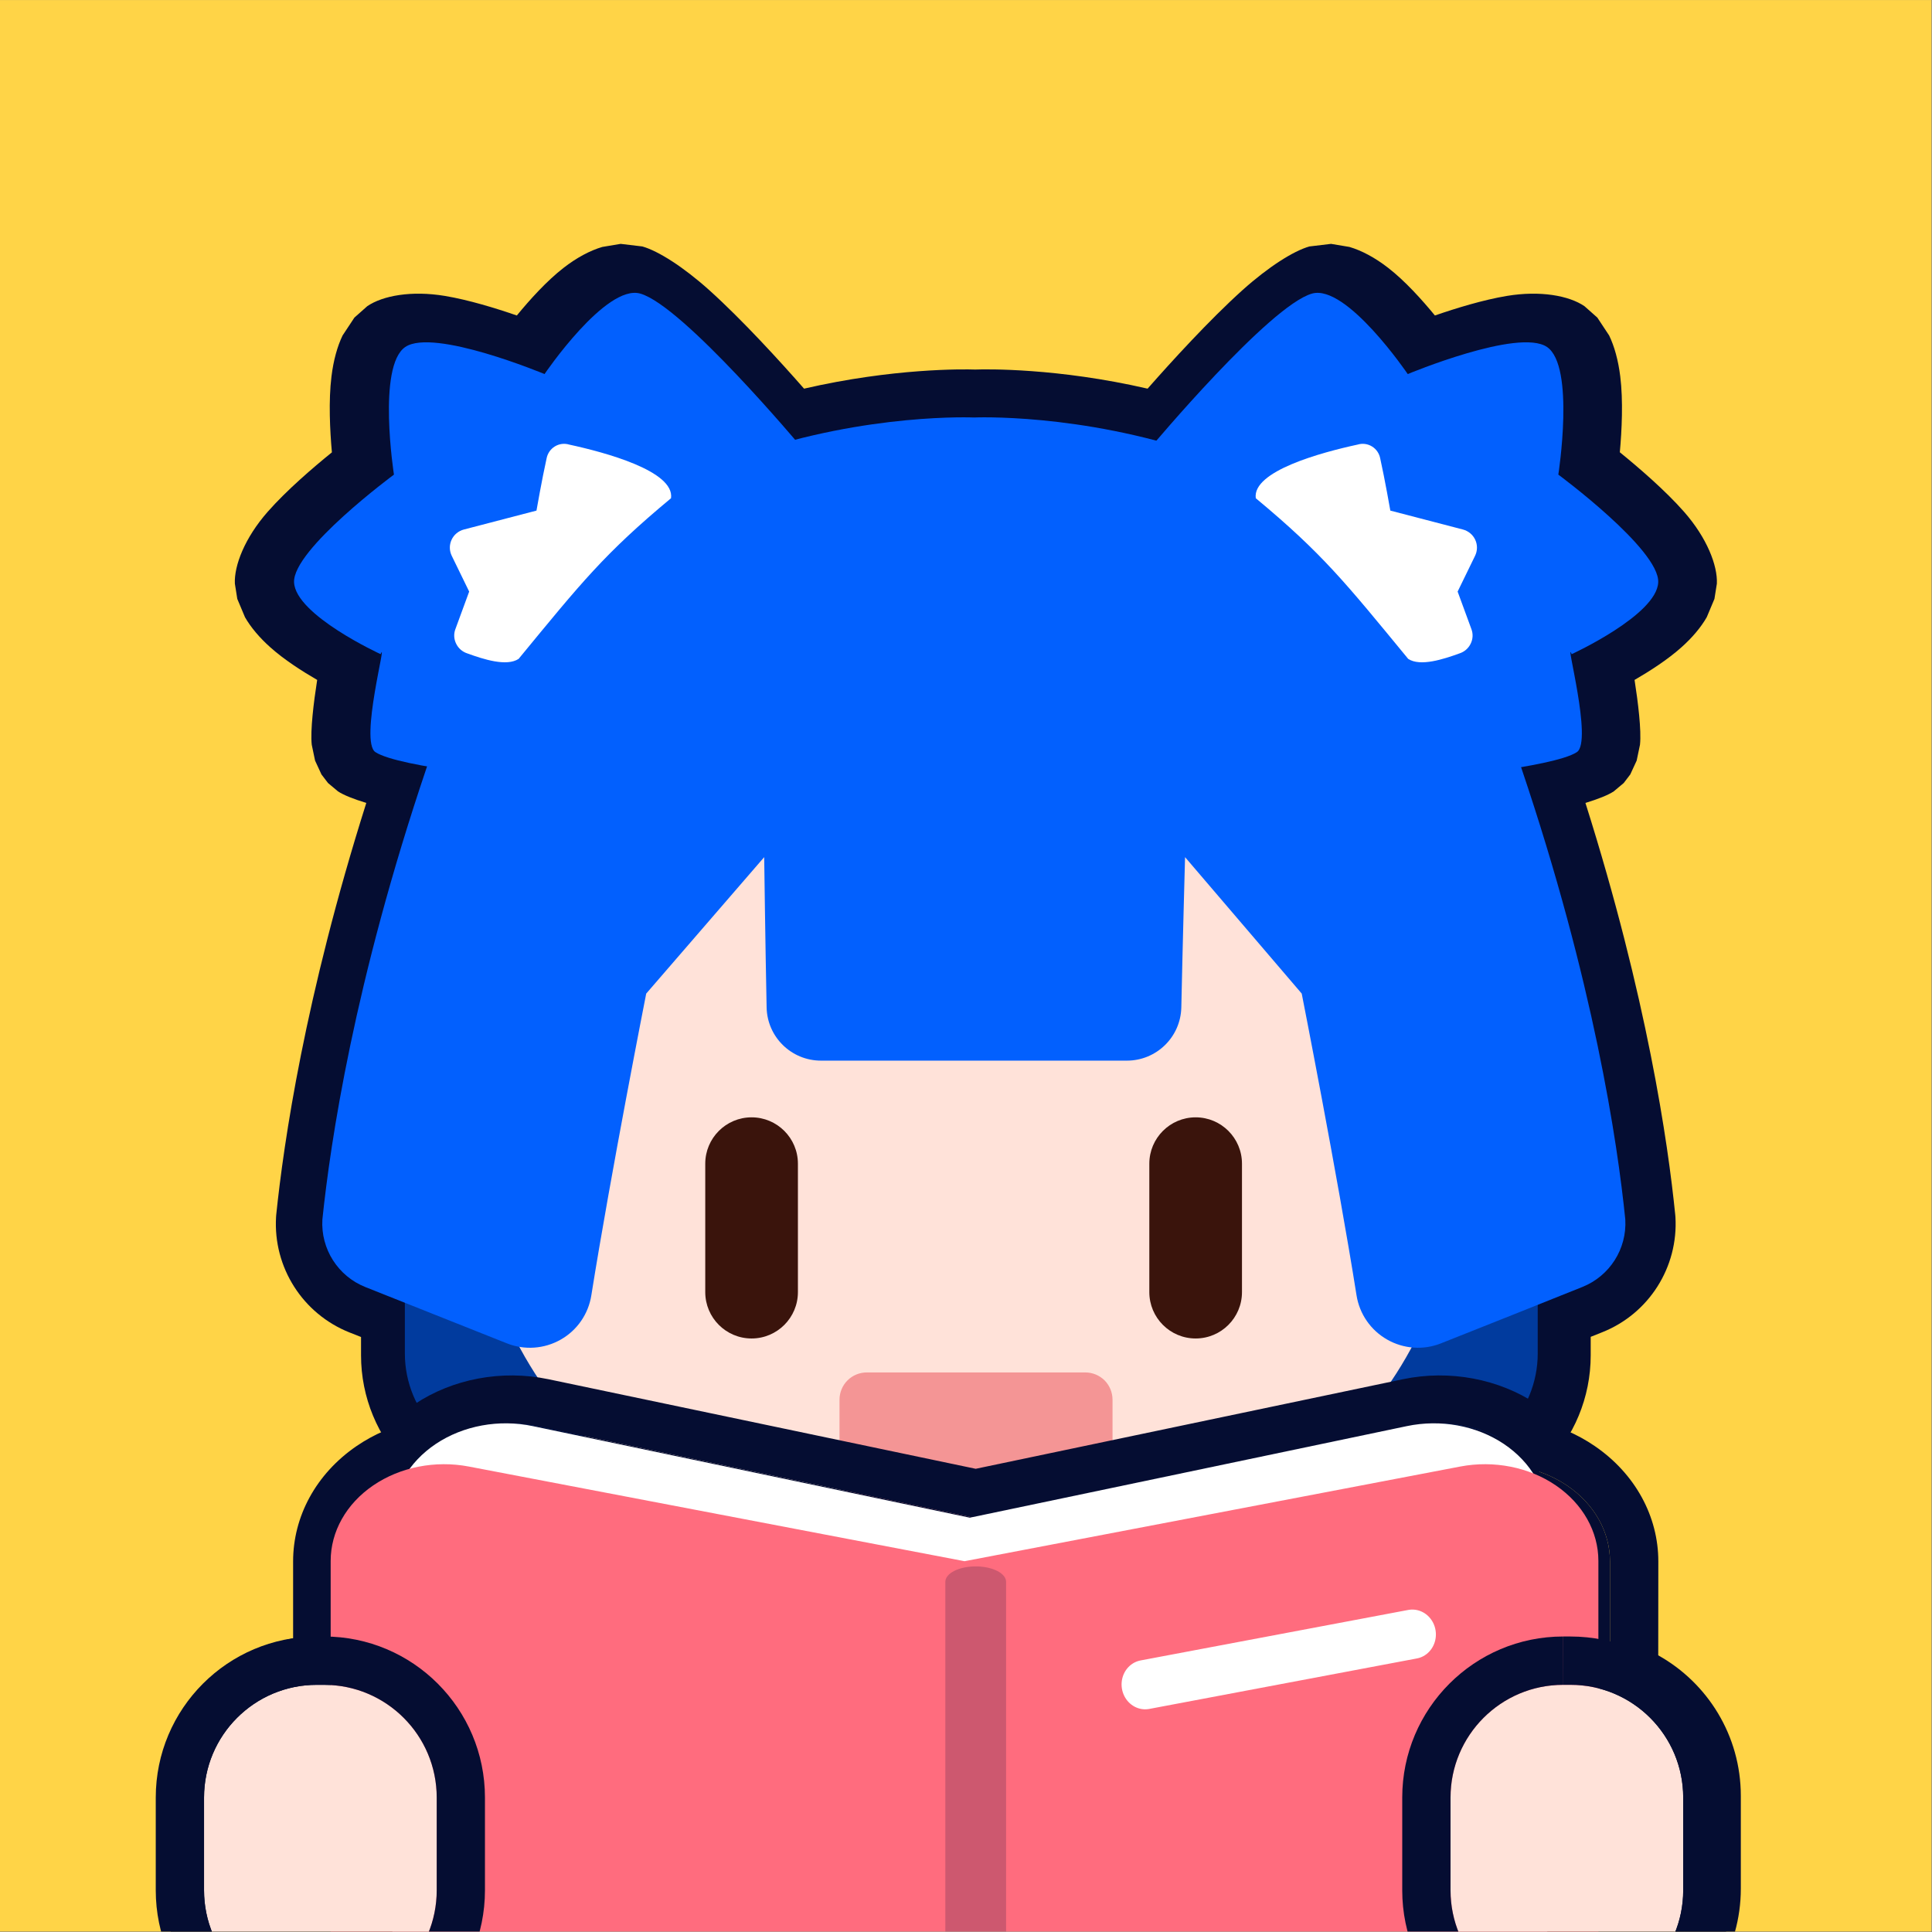
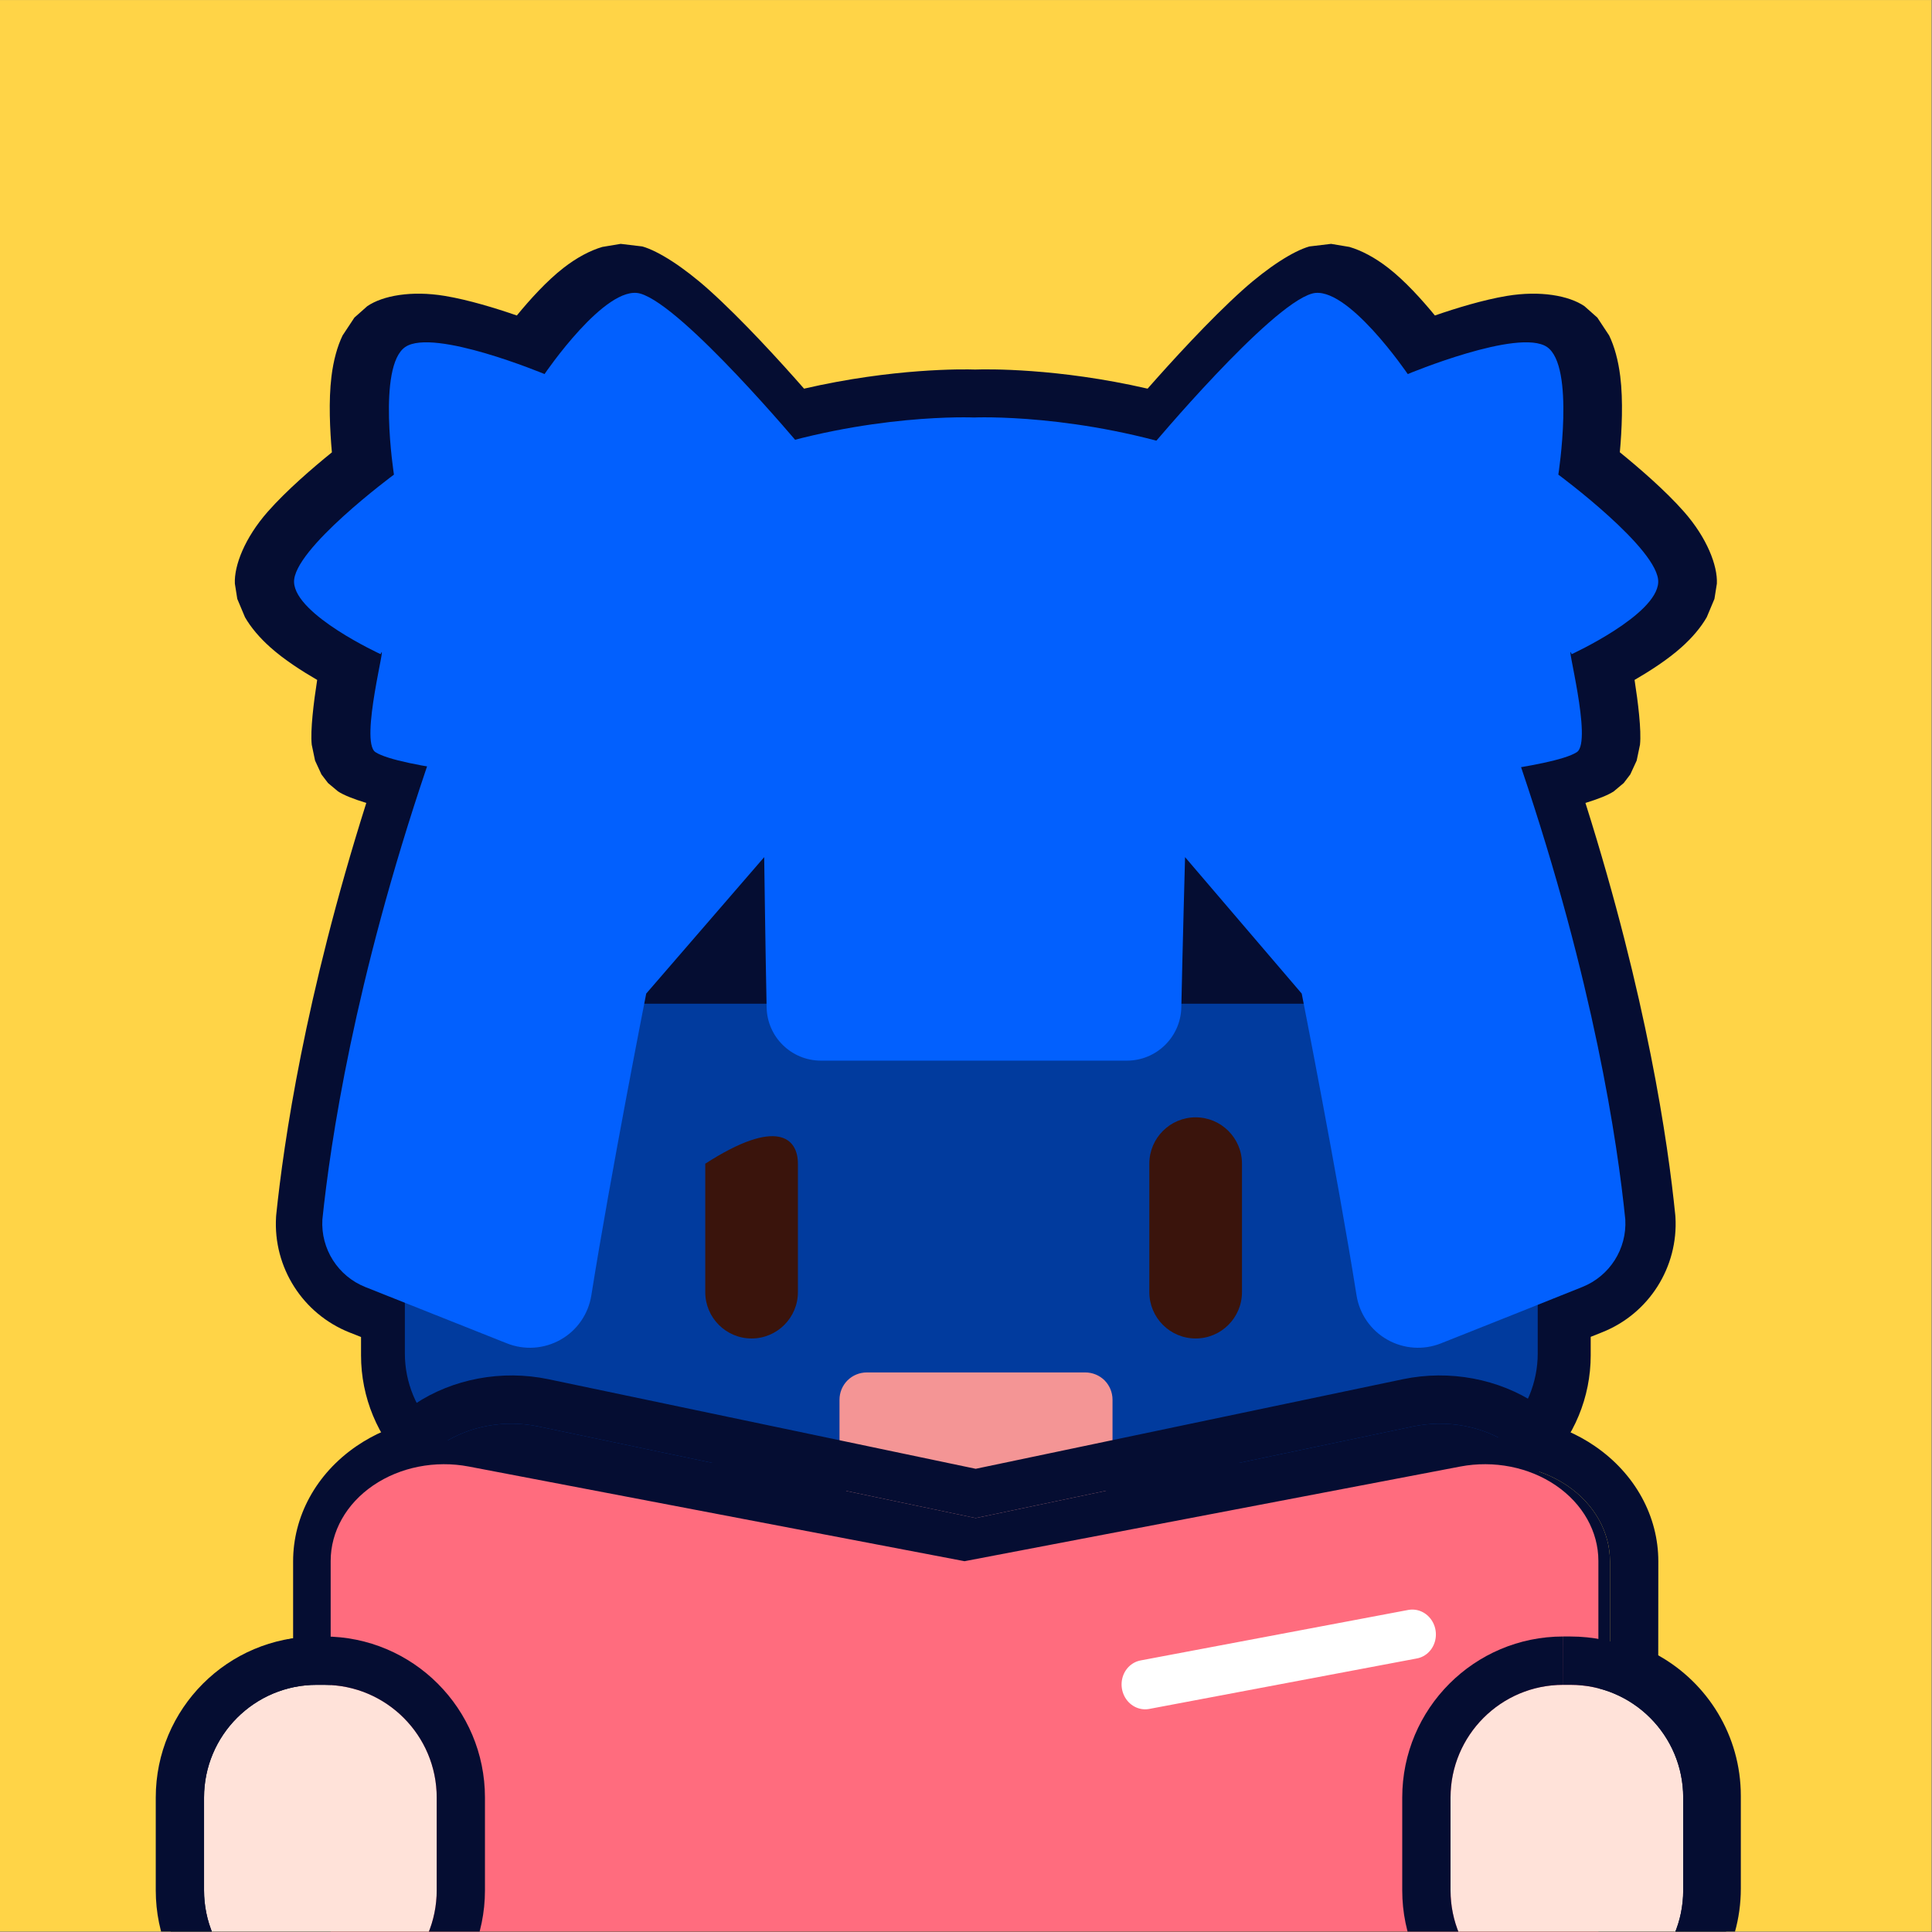
<svg xmlns="http://www.w3.org/2000/svg" xmlns:ns1="http://www.serif.com/" width="100%" height="100%" viewBox="0 0 40 40" version="1.1" xml:space="preserve" style="fill-rule:evenodd;clip-rule:evenodd;stroke-linecap:round;stroke-linejoin:round;stroke-miterlimit:1.5;">
  <rect x="0" y="0" width="40" height="40" fill="#808080" stroke="none" />
  <g transform="matrix(1,0,0,1,-47.786,-111.538)">
    <g id="Read" transform="matrix(1.333,0,0,1.333,47.786,111.538)">
      <rect x="0" y="0" width="30" height="30" style="fill:none;" />
      <clipPath id="_clip1">
        <rect x="0" y="0" width="30" height="30" />
      </clipPath>
      <g clip-path="url(#_clip1)">
        <g>
          <g transform="matrix(1.278,0,0,1.278,-339.297,-62.176)">
            <path d="M275.1,54.132L268.908,60.324L275.253,66.669" style="fill:none;stroke:rgb(255,253,242);stroke-width:2.92px;" />
          </g>
          <g transform="matrix(0.996,0,0,1.278,-265.837,-67.341)">
            <path d="M272.133,64.443L292.78,64.443" style="fill:none;stroke:rgb(255,253,242);stroke-width:3.25px;" />
          </g>
        </g>
        <g id="BG" transform="matrix(0.75,0,0,0.75,-164.783,-33.538)">
          <rect x="219.71" y="44.718" width="40" height="40" style="fill:rgb(255,212,71);" />
        </g>
        <g id="Head" transform="matrix(1.257,0,0,1.257,-3.698,1.955)">
          <path id="HeadInner" d="M23.139,6.846C23.182,7.122 23.225,7.469 23.206,7.647L23.165,7.843L23.086,8.014L23.005,8.12L22.882,8.223C22.813,8.269 22.689,8.318 22.532,8.366C23.292,10.768 23.553,12.568 23.642,13.458L23.644,13.482C23.681,14.103 23.316,14.677 22.74,14.906L22.597,14.963L22.597,15.192C22.597,15.709 22.392,16.204 22.027,16.569C21.662,16.935 21.166,17.14 20.65,17.14L19.517,17.14C18.582,17.854 17.415,18.279 16.149,18.279L13.851,18.279C12.585,18.279 11.418,17.854 10.484,17.14L9.35,17.14C8.834,17.14 8.338,16.935 7.973,16.569C7.608,16.204 7.403,15.709 7.403,15.192L7.403,14.965L7.261,14.909C6.682,14.679 6.316,14.104 6.353,13.482L6.355,13.456C6.447,12.566 6.708,10.767 7.468,8.366C7.311,8.318 7.187,8.269 7.118,8.223L6.995,8.12L6.914,8.014L6.835,7.843L6.794,7.647C6.775,7.469 6.818,7.122 6.861,6.846C6.673,6.737 6.453,6.596 6.283,6.444C6.148,6.324 6.04,6.195 5.969,6.071L5.874,5.845L5.844,5.656C5.834,5.433 5.966,5.091 6.25,4.768C6.484,4.502 6.812,4.221 7.043,4.034C7.019,3.767 7,3.398 7.038,3.094C7.062,2.899 7.11,2.724 7.175,2.59L7.321,2.369L7.48,2.228C7.672,2.097 8.027,2.033 8.438,2.101C8.732,2.15 9.068,2.253 9.328,2.343C9.489,2.147 9.698,1.915 9.906,1.754C10.068,1.628 10.234,1.54 10.384,1.496L10.611,1.458L10.879,1.49C11.076,1.546 11.385,1.742 11.706,2.03C12.115,2.398 12.586,2.915 12.877,3.247C13.979,2.993 14.846,3.006 14.992,3.011C15.13,3.006 16.006,2.99 17.122,3.247C17.414,2.915 17.885,2.398 18.294,2.03C18.615,1.742 18.924,1.546 19.121,1.49L19.389,1.458L19.616,1.496C19.766,1.54 19.932,1.628 20.094,1.754C20.302,1.915 20.511,2.147 20.672,2.343C20.932,2.253 21.268,2.15 21.562,2.101C21.973,2.033 22.328,2.097 22.52,2.228L22.679,2.369L22.825,2.59C22.89,2.724 22.938,2.899 22.962,3.094C23,3.398 22.981,3.767 22.957,4.033C23.188,4.221 23.516,4.502 23.75,4.768C24.034,5.091 24.166,5.433 24.156,5.656L24.126,5.845L24.031,6.071C23.96,6.195 23.852,6.324 23.717,6.444C23.547,6.596 23.327,6.737 23.139,6.846Z" style="fill:rgb(5,13,50);" />
          <g id="HeadInner1" ns1:id="HeadInner">
            <g transform="matrix(0.928,0,0,0.897,-248.46,-43.811)">
              <path d="M276.298,60.934L276.298,65.752C276.298,66.152 276.451,66.534 276.724,66.817C276.997,67.099 277.367,67.258 277.753,67.258C280.636,67.258 287.044,67.258 289.927,67.258C290.313,67.258 290.683,67.099 290.956,66.817C291.229,66.534 291.382,66.152 291.382,65.752C291.382,63.882 291.382,60.934 291.382,60.934L276.298,60.934Z" style="fill:rgb(1,59,158);" />
            </g>
            <g transform="matrix(2.82,0,0,1.896,-812.011,-124.729)">
-               <path d="M295.385,72.337L295.385,72.509C295.385,73.951 294.598,75.122 293.629,75.122L292.814,75.122C291.845,75.122 291.058,73.951 291.058,72.509L291.058,72.337C291.058,70.895 291.845,69.725 292.814,69.725L293.629,69.725C294.598,69.725 295.385,70.895 295.385,72.337Z" style="fill:rgb(255,226,217);" />
-             </g>
+               </g>
            <g transform="matrix(0.809,0,0,0.809,-214.65,-36.735)">
              <path d="M283.84,49.862C283.84,49.862 290.291,49.57 292.198,55.208C293.307,58.487 293.67,60.944 293.788,62.111C293.814,62.56 293.55,62.975 293.132,63.142C292.533,63.383 291.664,63.729 290.973,64.003C290.705,64.11 290.403,64.089 290.152,63.946C289.901,63.804 289.728,63.555 289.683,63.269C289.388,61.412 288.846,58.661 288.846,58.661L287.064,56.577C287.064,56.577 287.026,57.962 287.007,58.872C286.997,59.324 286.628,59.685 286.176,59.685C284.968,59.685 282.712,59.685 281.503,59.685C281.051,59.685 280.682,59.324 280.673,58.872C280.654,57.962 280.636,56.577 280.636,56.577L278.834,58.661C278.834,58.661 278.292,61.412 277.996,63.269C277.951,63.555 277.779,63.804 277.528,63.946C277.277,64.089 276.974,64.11 276.706,64.003C276.015,63.729 275.146,63.383 274.546,63.144C274.127,62.978 273.861,62.561 273.888,62.111C274.009,60.944 274.372,58.487 275.481,55.208C277.388,49.57 283.84,49.862 283.84,49.862Z" style="fill:rgb(2,96,254);" />
            </g>
            <g transform="matrix(1.079,0,0,1.079,-1.221,-0.777)">
              <g transform="matrix(0.727,0.186,-0.186,0.727,-180.43,-84.581)">
                <path d="M279.15,50.969C279.15,50.969 276.871,49.33 276.193,49.312C275.646,49.298 275.082,50.864 275.082,50.864C275.082,50.864 273.268,50.599 272.921,50.99C272.575,51.382 273.236,52.92 273.236,52.92C273.236,52.92 272.02,54.412 272.167,54.891C272.313,55.37 273.718,55.625 273.718,55.625C273.76,55.331 273.733,56.998 274.012,57.093C274.421,57.233 276.34,56.925 276.34,56.925L279.15,50.969Z" style="fill:rgb(2,96,254);" />
              </g>
              <g transform="matrix(-0.727,0.186,0.186,0.727,210.503,-84.581)">
                <path d="M279.15,50.969C279.15,50.969 276.871,49.33 276.193,49.312C275.646,49.298 275.082,50.864 275.082,50.864C275.082,50.864 273.268,50.599 272.921,50.99C272.575,51.382 273.236,52.92 273.236,52.92C273.236,52.92 272.02,54.412 272.167,54.891C272.313,55.37 273.718,55.625 273.718,55.625C273.76,55.331 273.733,56.998 274.012,57.093C274.421,57.233 276.34,56.925 276.34,56.925L279.15,50.969Z" style="fill:rgb(2,96,254);" />
              </g>
            </g>
            <g transform="matrix(0.809,0,0,0.809,-214.65,-36.735)">
-               <path d="M276.885,53.549C277.846,52.381 278.192,51.944 279.213,51.095C279.27,50.68 278.204,50.394 277.658,50.276C277.583,50.253 277.503,50.264 277.437,50.305C277.371,50.346 277.326,50.413 277.312,50.489C277.242,50.803 277.158,51.284 277.158,51.284C277.158,51.284 276.477,51.461 276.049,51.573C275.966,51.595 275.897,51.652 275.861,51.73C275.825,51.808 275.826,51.898 275.864,51.975C275.984,52.221 276.13,52.521 276.13,52.521C276.13,52.521 276.006,52.857 275.92,53.093C275.892,53.166 275.896,53.247 275.931,53.317C275.965,53.388 276.027,53.441 276.101,53.465C276.351,53.556 276.702,53.669 276.885,53.549Z" style="fill:white;" />
-             </g>
+               </g>
            <g transform="matrix(-0.809,0,0,0.809,244.342,-36.735)">
-               <path d="M276.885,53.549C277.846,52.381 278.192,51.944 279.213,51.095C279.27,50.68 278.204,50.394 277.658,50.276C277.583,50.253 277.503,50.264 277.437,50.305C277.371,50.346 277.326,50.413 277.312,50.489C277.242,50.803 277.158,51.284 277.158,51.284C277.158,51.284 276.477,51.461 276.049,51.573C275.966,51.595 275.897,51.652 275.861,51.73C275.825,51.808 275.826,51.898 275.864,51.975C275.984,52.221 276.13,52.521 276.13,52.521C276.13,52.521 276.006,52.857 275.92,53.093C275.892,53.166 275.896,53.247 275.931,53.317C275.965,53.388 276.027,53.441 276.101,53.465C276.351,53.556 276.702,53.669 276.885,53.549Z" style="fill:white;" />
-             </g>
+               </g>
            <g transform="matrix(0.699,0,0,0.731,-202.221,-31.463)">
-               <path d="M307.614,60.584L307.614,62.754C307.614,63.187 307.247,63.538 306.795,63.538C306.343,63.538 305.976,63.187 305.976,62.754L305.976,60.584C305.976,60.151 306.343,59.8 306.795,59.8C307.247,59.8 307.614,60.151 307.614,60.584Z" style="fill:rgb(58,20,12);" />
+               <path d="M307.614,60.584L307.614,62.754C307.614,63.187 307.247,63.538 306.795,63.538C306.343,63.538 305.976,63.187 305.976,62.754L305.976,60.584C307.247,59.8 307.614,60.151 307.614,60.584Z" style="fill:rgb(58,20,12);" />
            </g>
            <g transform="matrix(0.699,0,0,0.731,-196.734,-31.463)">
              <path d="M307.614,60.584L307.614,62.754C307.614,63.187 307.247,63.538 306.795,63.538C306.343,63.538 305.976,63.187 305.976,62.754L305.976,60.584C305.976,60.151 306.343,59.8 306.795,59.8C307.247,59.8 307.614,60.151 307.614,60.584Z" style="fill:rgb(58,20,12);" />
            </g>
            <g transform="matrix(0.822,0,0,0.648,3.299,6.073)">
              <path d="M14.761,17.913L13.714,17.913C13.308,17.913 12.92,17.708 12.633,17.345C12.346,16.981 12.185,16.488 12.185,15.974L12.185,14.918C12.185,14.78 12.228,14.648 12.305,14.55C12.382,14.453 12.486,14.398 12.595,14.398L15.88,14.398C15.988,14.398 16.093,14.453 16.17,14.55C16.246,14.648 16.289,14.78 16.289,14.918L16.289,15.974C16.289,16.488 16.128,16.981 15.842,17.345C15.555,17.708 15.166,17.913 14.761,17.913Z" style="fill:rgb(244,149,149);" />
            </g>
          </g>
        </g>
        <g id="Book" transform="matrix(1.572,0,0,1.536,-8.46,-3.751)">
          <g id="BookInner" transform="matrix(0.825,0,0,0.72,2.586,6.112)">
            <path d="M7.477,23.006C7.446,23.008 7.413,23.01 7.381,23.01L7.292,23.01C6.547,23.01 5.943,22.3 5.943,21.427L5.943,20.125C5.943,19.251 6.547,18.542 7.292,18.542L7.381,18.542C7.413,18.542 7.446,18.544 7.477,18.546L7.477,16.831C7.477,16.418 7.665,16.028 7.987,15.77C8.096,15.683 8.217,15.613 8.345,15.564C8.43,15.421 8.542,15.292 8.676,15.187C9.005,14.929 9.433,14.837 9.839,14.937L15.074,16.223L20.309,14.937C20.714,14.837 21.143,14.929 21.471,15.187C21.606,15.292 21.717,15.421 21.802,15.564C21.93,15.613 22.051,15.683 22.161,15.77C22.483,16.028 22.67,16.418 22.67,16.831L22.67,18.6C23.24,18.785 23.659,19.398 23.659,20.125L23.659,21.427C23.659,22.154 23.24,22.767 22.67,22.952L22.67,23.987C22.67,24.623 22.229,25.174 21.608,25.313L15.074,26.776L8.539,25.313C7.918,25.174 7.477,24.623 7.477,23.987L7.477,23.006Z" style="fill:rgb(5,13,50);" />
            <path d="M6.899,17.911L6.899,16.831C6.899,16.204 7.171,15.603 7.66,15.211C7.764,15.128 7.874,15.057 7.989,14.999C8.093,14.86 8.215,14.733 8.355,14.623C8.808,14.268 9.398,14.136 9.957,14.273L15.074,15.531L20.19,14.273C20.749,14.136 21.34,14.268 21.793,14.623C21.932,14.733 22.055,14.859 22.157,14.998C22.273,15.057 22.384,15.128 22.487,15.211C22.976,15.603 23.249,16.204 23.249,16.831L23.248,18.151C23.838,18.537 24.237,19.277 24.237,20.125L24.237,21.427C24.237,22.275 23.838,23.014 23.249,23.401L23.249,23.987C23.249,24.925 22.632,25.774 21.717,25.979L15.182,27.442C15.111,27.458 15.037,27.458 14.965,27.442L8.431,25.979C7.515,25.774 6.899,24.925 6.899,23.987L6.899,23.64C6.023,23.427 5.364,22.517 5.364,21.427L5.364,20.125C5.364,19.035 6.023,18.125 6.899,17.911ZM7.292,23.01L7.292,23.435L7.294,23.437L7.297,23.01L7.38,23.01L7.381,23.533L7.381,23.01C7.413,23.01 7.446,23.008 7.477,23.006L7.477,23.987C7.477,24.623 7.918,25.174 8.539,25.313L15.074,26.776L21.608,25.313C22.229,25.174 22.67,24.623 22.67,23.987L22.67,22.952C23.24,22.767 23.659,22.154 23.659,21.427L23.659,20.125C23.659,19.398 23.24,18.785 22.67,18.6L22.67,16.831C22.67,16.418 22.483,16.028 22.161,15.77C22.051,15.683 21.93,15.613 21.802,15.564C21.717,15.421 21.606,15.292 21.471,15.187C21.143,14.929 20.714,14.837 20.309,14.937L15.074,16.223L9.839,14.937C9.433,14.837 9.005,14.929 8.676,15.187C8.542,15.292 8.43,15.421 8.345,15.564C8.217,15.613 8.096,15.683 7.987,15.77C7.665,16.028 7.477,16.418 7.477,16.831L7.477,18.546C7.446,18.544 7.413,18.542 7.381,18.542L7.293,18.542L7.293,18.115L7.292,18.116L7.292,18.542C6.547,18.542 5.943,19.251 5.943,20.125L5.943,21.427C5.943,22.3 6.547,23.01 7.292,23.01Z" style="fill:rgb(5,13,50);" />
          </g>
          <g id="BookInner1" ns1:id="BookInner" transform="matrix(0.825,0,0,0.72,2.586,6.112)">
            <g transform="matrix(0.624,0,0,0.714,-162.076,-30.822)">
-               <path d="M283.781,79.804C283.781,79.804 277.447,78.443 274.356,77.779C273.383,77.57 272.699,76.807 272.699,75.931C272.699,73.537 272.699,68.813 272.699,65.928C272.699,65.344 273.006,64.792 273.532,64.431C274.059,64.07 274.745,63.941 275.395,64.081C278.675,64.785 283.781,65.882 283.781,65.882C283.781,65.882 288.887,64.785 292.167,64.081C292.817,63.941 293.503,64.07 294.03,64.431C294.556,64.792 294.863,65.344 294.863,65.928C294.863,68.813 294.863,73.537 294.863,75.931C294.863,76.807 294.179,77.57 293.206,77.779C290.115,78.443 283.781,79.804 283.781,79.804Z" style="fill:white;" />
-             </g>
+               </g>
            <g transform="matrix(0.685,0,0,0.714,-179.45,-30.211)">
              <path d="M283.781,79.804C283.781,79.804 277.297,78.411 274.248,77.756C273.343,77.561 272.699,76.79 272.699,75.899C272.699,73.48 272.699,68.744 272.699,65.877C272.699,65.299 272.972,64.753 273.442,64.392C273.912,64.031 274.527,63.894 275.114,64.02C278.374,64.721 283.781,65.882 283.781,65.882C283.781,65.882 289.188,64.721 292.448,64.02C293.035,63.894 293.651,64.031 294.12,64.392C294.59,64.753 294.863,65.299 294.863,65.877C294.863,68.744 294.863,73.48 294.863,75.899C294.863,76.79 294.22,77.561 293.314,77.756C290.266,78.411 283.781,79.804 283.781,79.804Z" style="fill:rgb(255,108,126);" />
            </g>
            <g transform="matrix(0.75,0,0,0.447,-215.575,-9.664)">
-               <path d="M307.532,80.329L307.532,59.916" style="fill:none;stroke:rgb(5,13,50);stroke-opacity:0.2;stroke-width:0.97px;" />
-             </g>
+               </g>
            <g>
              <g transform="matrix(0.644,0,0,0.828,-166.681,-39.167)">
                <path d="M295.385,71.637L295.385,73.21C295.385,74.265 294.446,75.122 293.29,75.122L293.152,75.122C291.996,75.122 291.058,74.265 291.058,73.21L291.058,71.637C291.058,70.581 291.996,69.725 293.152,69.725L293.29,69.725C294.446,69.725 295.385,70.581 295.385,71.637Z" style="fill:rgb(255,226,217);" />
                <path d="M293.152,75.941C291.501,75.941 290.16,74.717 290.16,73.21L290.16,71.637C290.16,70.129 291.501,68.905 293.152,68.905L293.152,69.725C291.996,69.725 291.058,70.581 291.058,71.637L291.058,73.21C291.058,74.265 291.996,75.122 293.152,75.122L293.152,75.941ZM293.153,69.725L293.154,68.905L293.29,68.905C294.942,68.905 296.282,70.129 296.282,71.637L296.282,73.21C296.282,74.717 294.942,75.941 293.29,75.941L293.152,75.941L293.153,75.122L293.29,75.122C294.446,75.122 295.385,74.265 295.385,73.21L295.385,71.637C295.385,70.581 294.446,69.725 293.29,69.725L293.153,69.725Z" style="fill:rgb(5,13,50);" />
              </g>
              <g transform="matrix(0.644,0,0,0.828,-181.609,-39.167)">
                <path d="M295.385,71.637L295.385,73.21C295.385,74.265 294.446,75.122 293.29,75.122L293.152,75.122C291.996,75.122 291.058,74.265 291.058,73.21L291.058,71.637C291.058,70.581 291.996,69.725 293.152,69.725L293.29,69.725C294.446,69.725 295.385,70.581 295.385,71.637Z" style="fill:rgb(255,226,217);" />
                <path d="M293.152,75.941C291.501,75.941 290.16,74.717 290.16,73.21L290.16,71.637C290.16,70.129 291.501,68.905 293.153,68.905L293.288,68.905L293.29,69.725L293.152,69.725C291.996,69.725 291.058,70.581 291.058,71.637L291.058,73.21C291.058,74.265 291.997,75.122 293.153,75.122L293.29,75.122C294.446,75.122 295.385,74.265 295.385,73.21L295.385,71.637C295.385,70.581 294.446,69.725 293.29,69.725L293.29,68.905C294.942,68.905 296.282,70.129 296.282,71.637L296.282,73.21C296.282,74.717 294.942,75.941 293.29,75.941L293.152,75.941Z" style="fill:rgb(5,13,50);" />
              </g>
            </g>
          </g>
        </g>
        <g transform="matrix(0.71,0.004,0.004,0.75,-33.355,-83.854)">
          <path d="M71.2,146.314L77.062,145.237" style="fill:none;stroke:white;stroke-width:1.02px;" />
        </g>
      </g>
    </g>
    <g id="Head1" ns1:id="Head">
        </g>
  </g>
</svg>